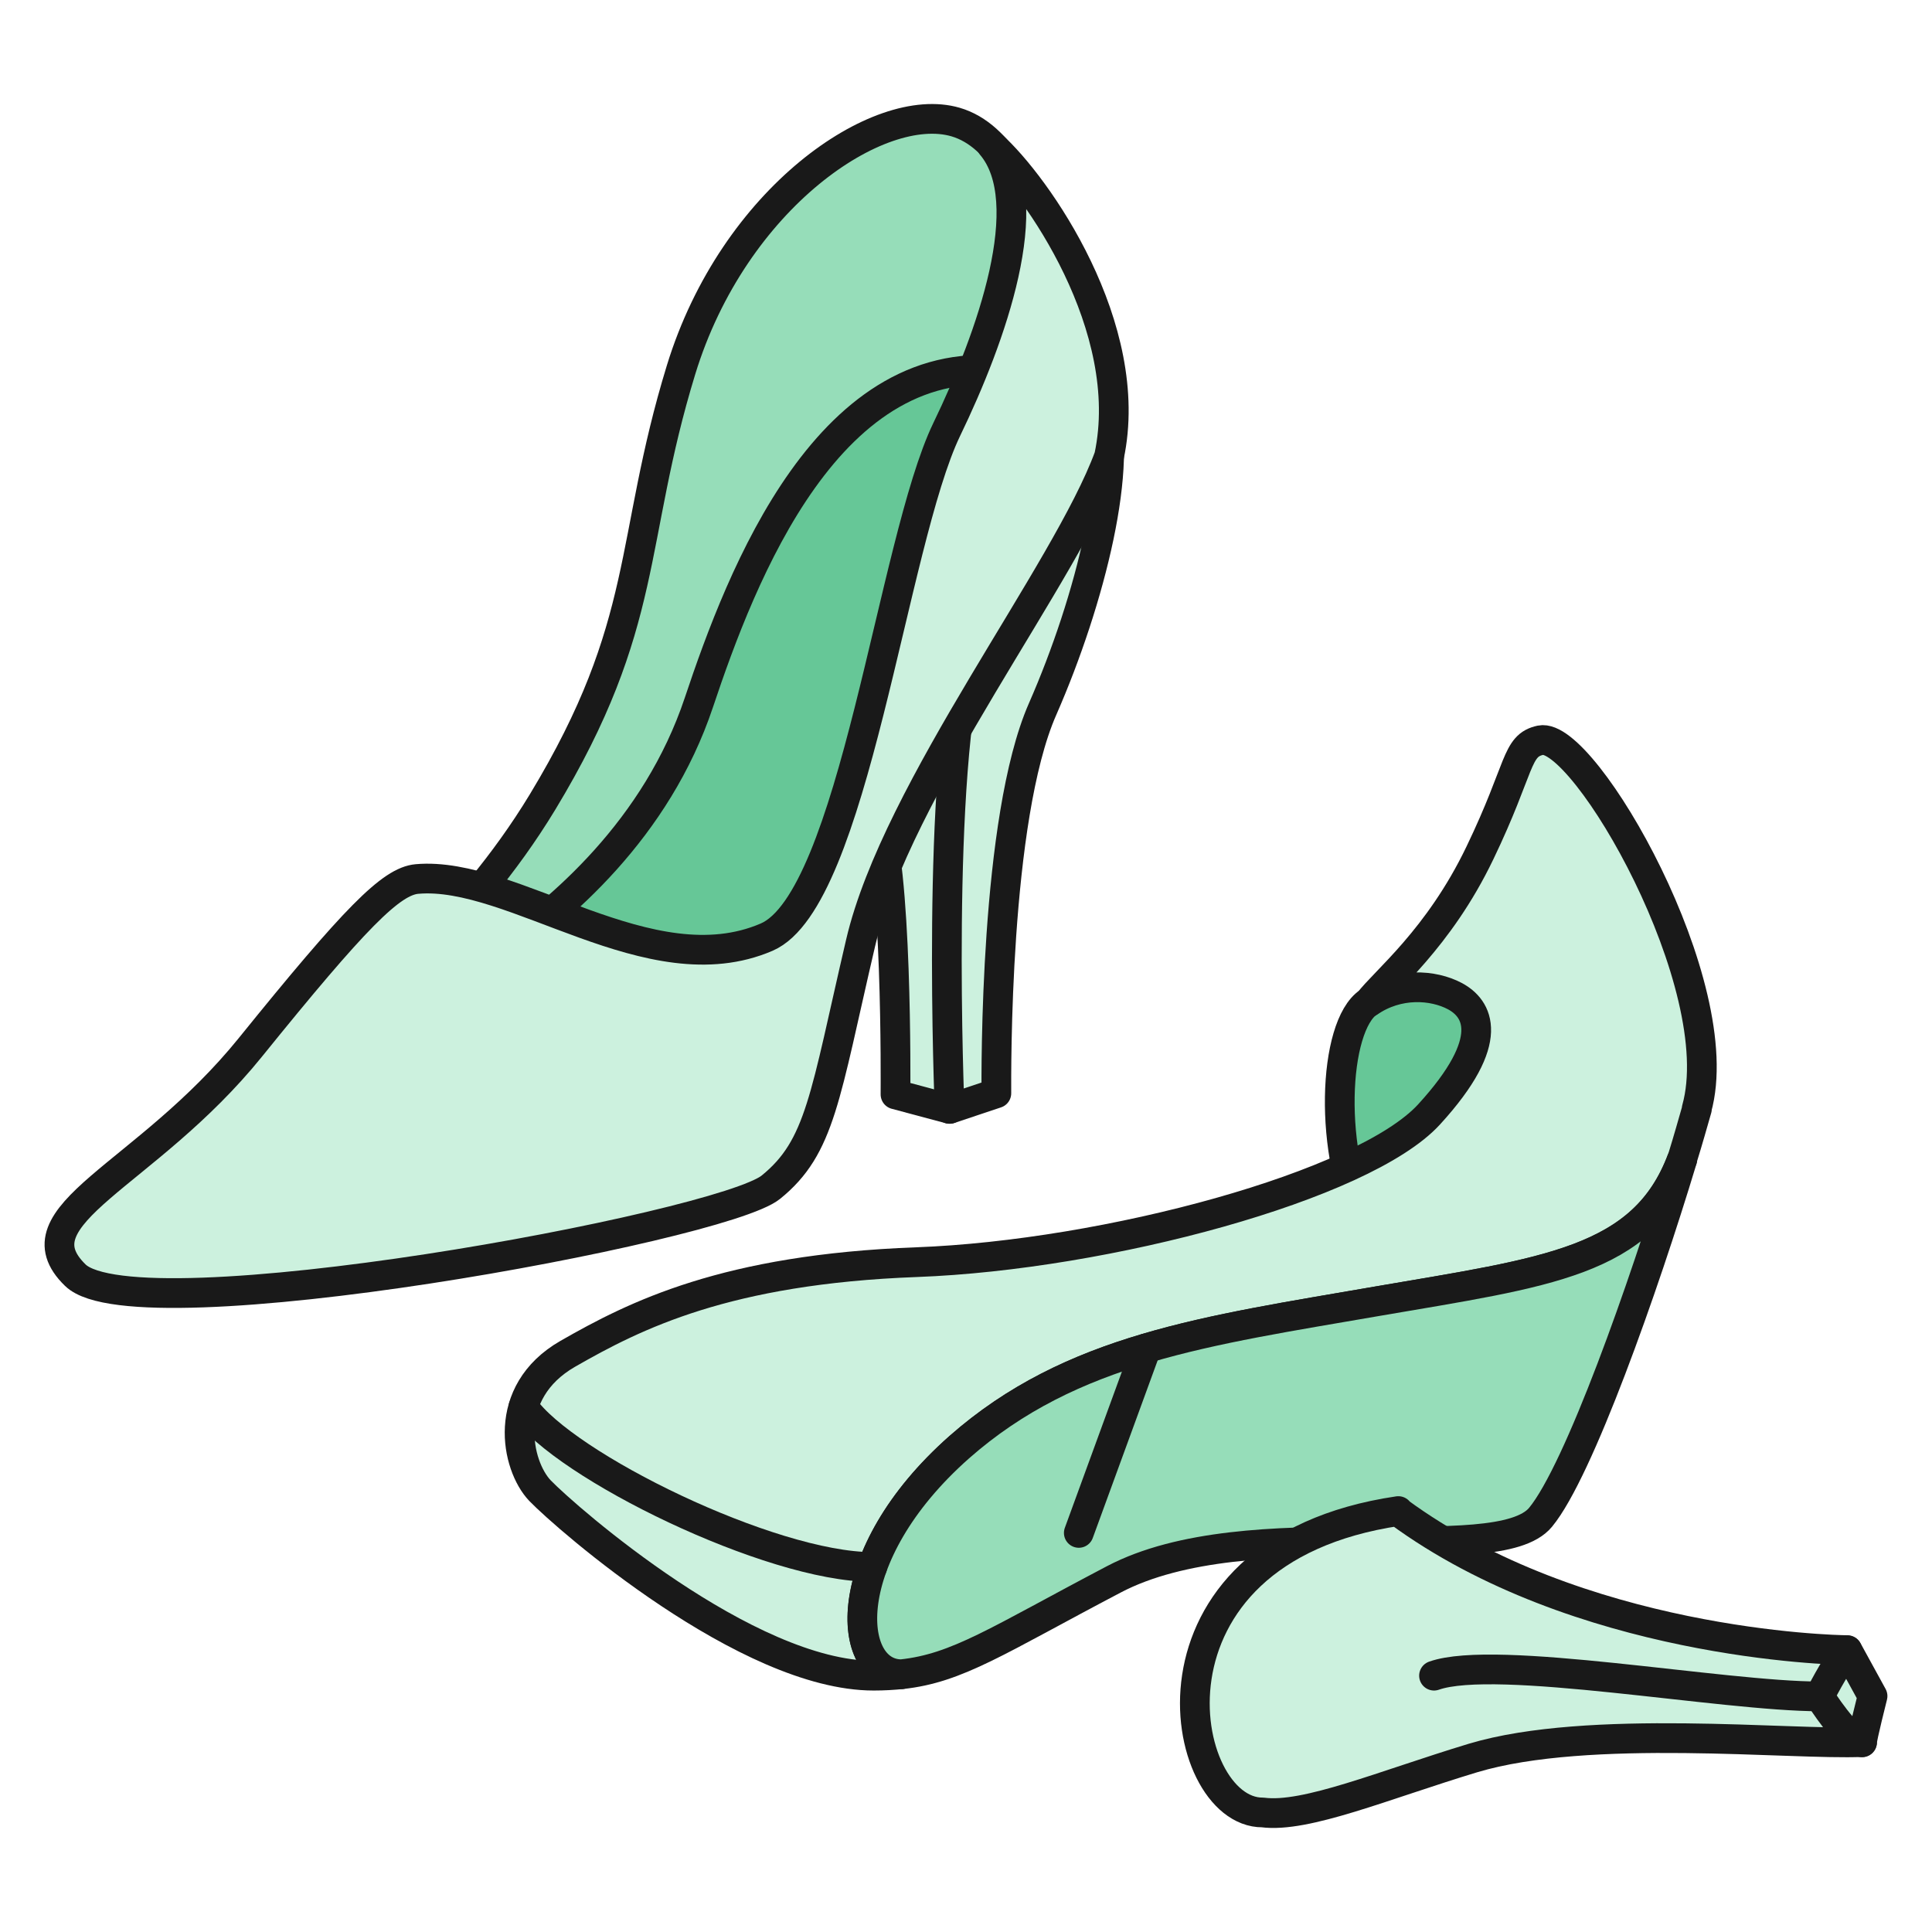
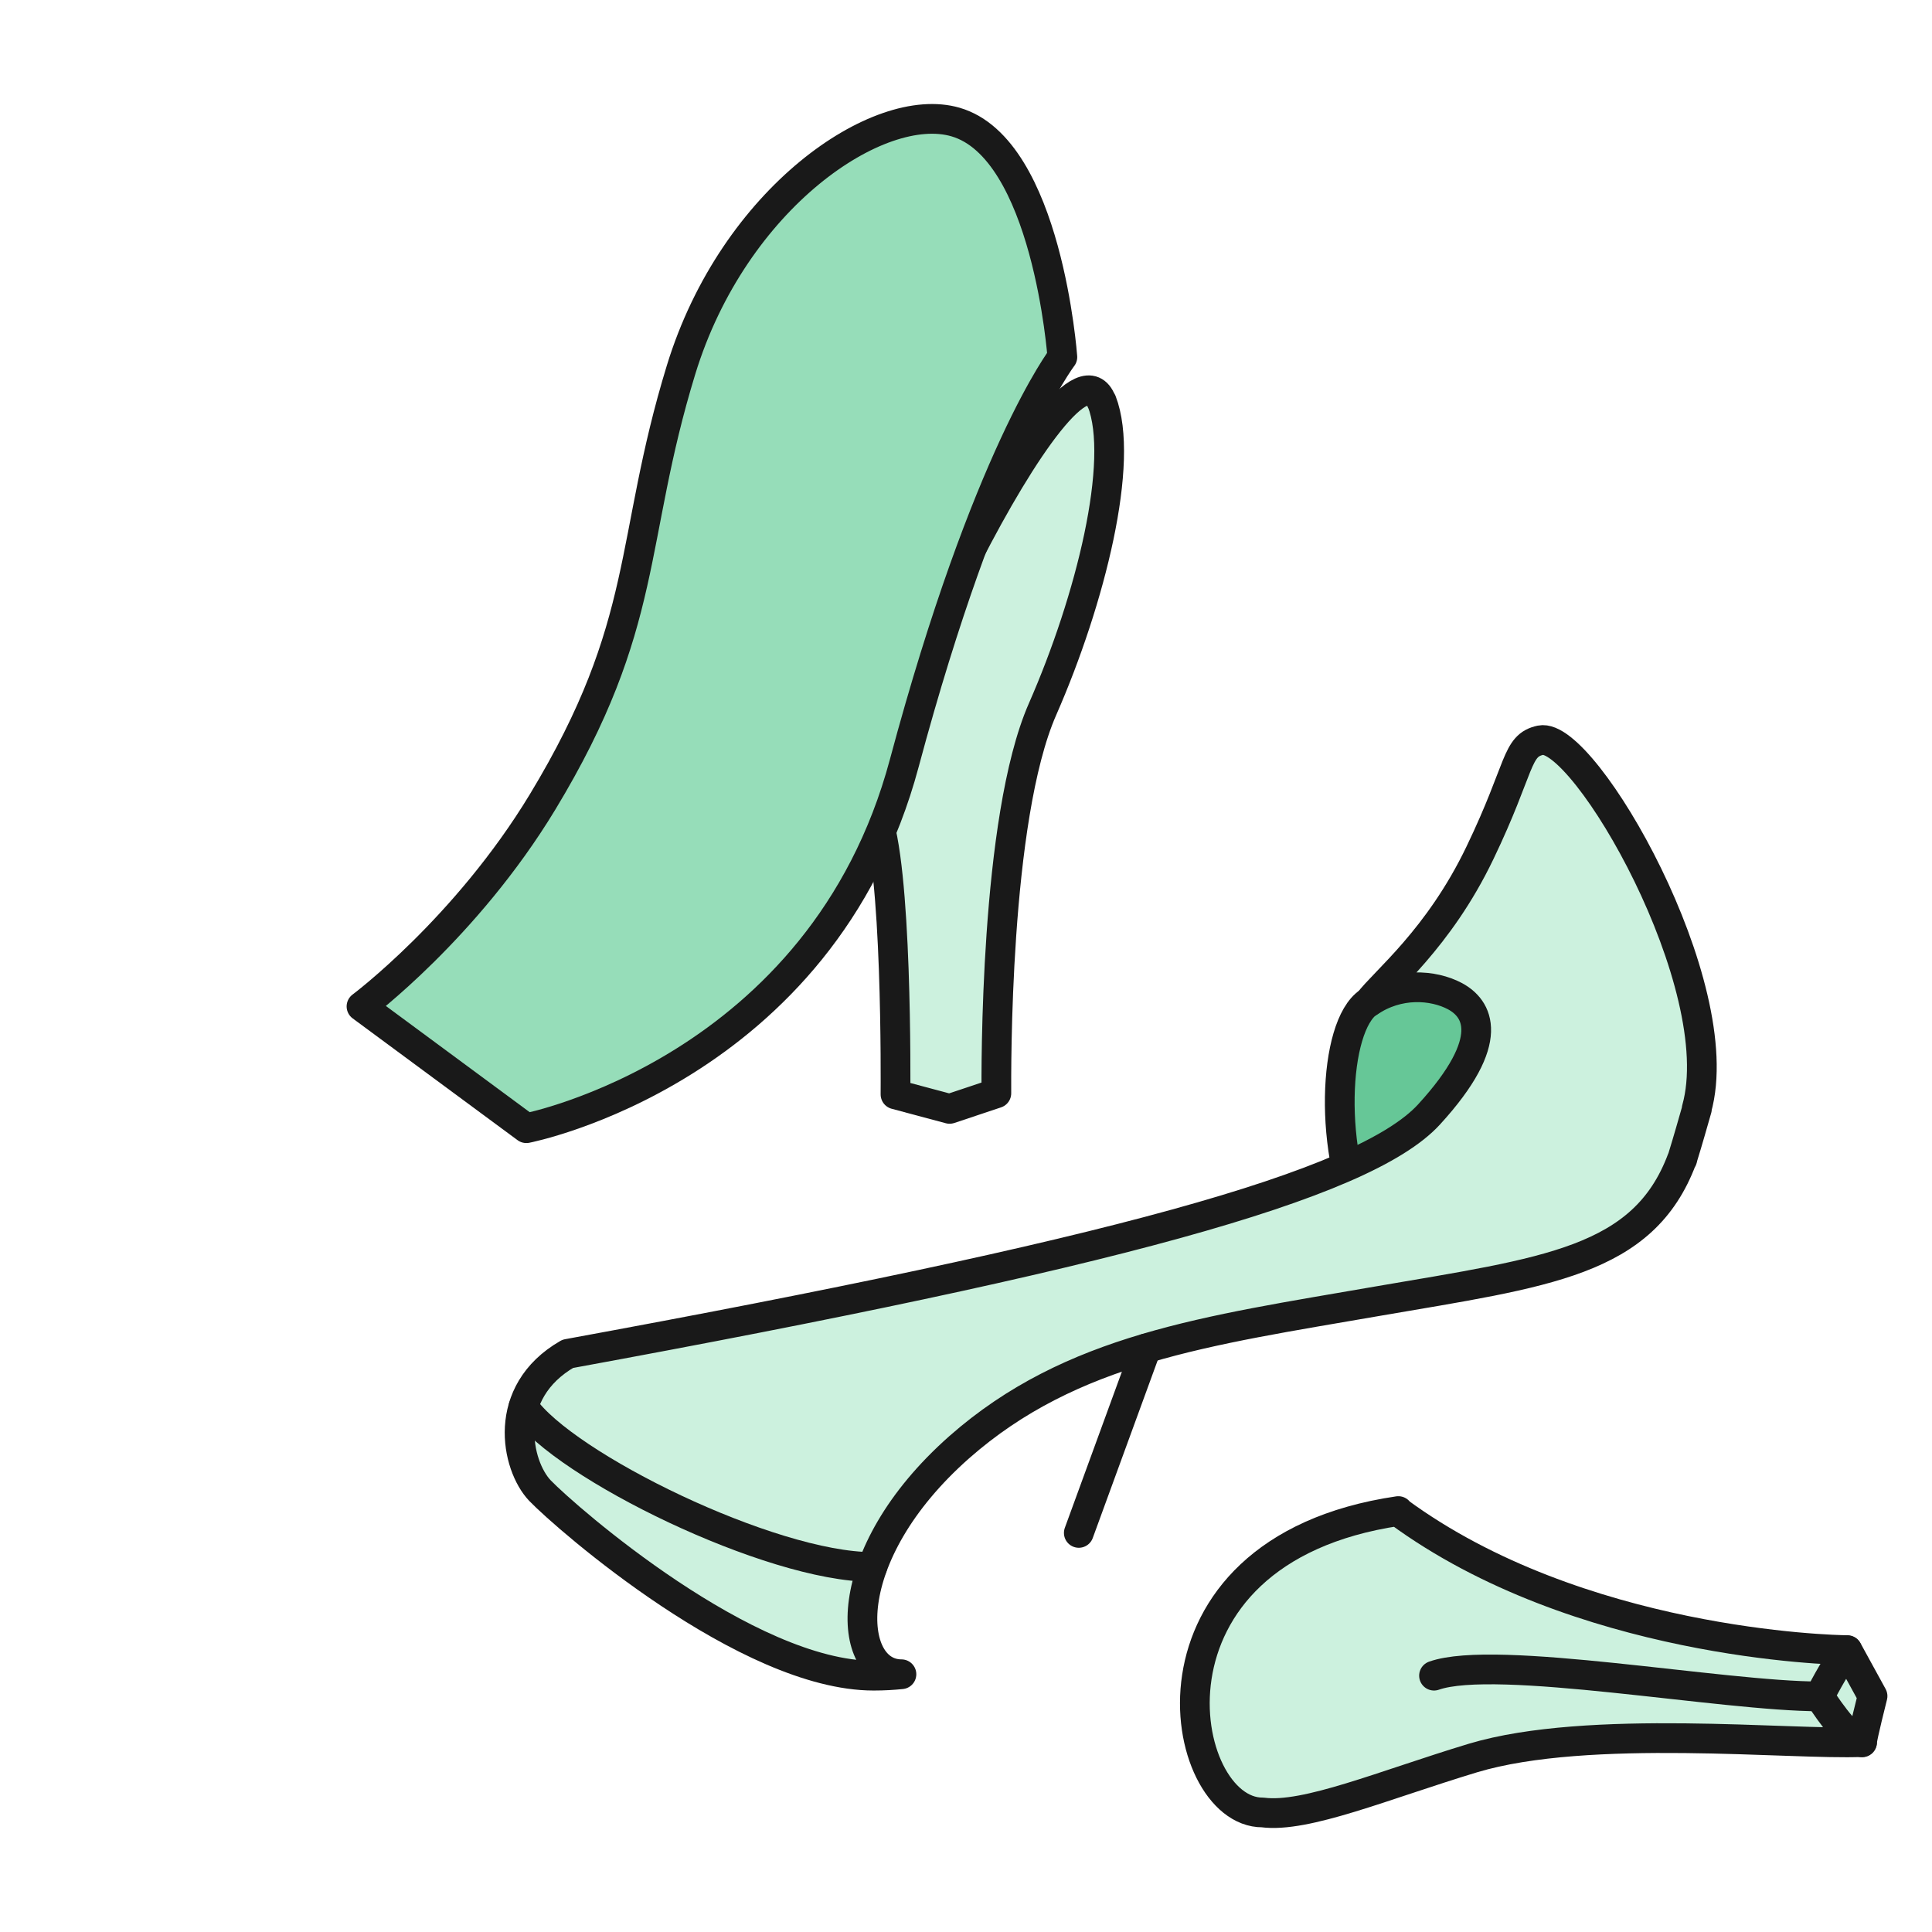
<svg xmlns="http://www.w3.org/2000/svg" width="65" height="65" viewBox="0 0 65 65" fill="none">
  <path d="M37.066 13.502C37.848 15.517 36.695 20.167 35.074 23.863C33.454 27.558 33.521 36.114 33.521 36.782L31.948 37.307L30.128 36.82C30.128 36.524 30.195 29.038 29.451 27.357C28.708 25.677 35.923 10.59 37.057 13.502H37.066Z" fill="#CCF1DE" stroke="#191919" stroke-linecap="round" stroke-linejoin="round" />
-   <path d="M31.948 37.307C31.948 37.307 31.471 25.83 32.682 21.819" stroke="#191919" stroke-linecap="round" stroke-linejoin="round" />
  <path d="M32.148 4.106C29.566 3.352 24.686 6.656 22.913 12.443C21.14 18.229 21.893 20.97 18.252 26.985C15.679 31.234 12.162 33.86 12.162 33.86L17.709 37.957C17.709 37.957 27.65 36.028 30.423 25.677C33.197 15.326 35.742 12.013 35.742 12.013C35.742 12.013 35.237 5.004 32.148 4.106Z" fill="#96DDB9" stroke="#191919" stroke-linecap="round" stroke-linejoin="round" />
-   <path d="M16.584 32.189C18.871 30.643 22.093 27.883 23.513 23.634C24.933 19.385 27.907 11.574 34.045 12.519C35.741 18.716 25.8 34.739 25.8 34.739L16.593 32.189H16.584Z" fill="#66C797" stroke="#191919" stroke-linecap="round" stroke-linejoin="round" />
-   <path d="M33.358 4.88C34.874 6.236 38.238 11.02 37.314 15.355C35.884 19.26 30.166 26.536 28.955 31.721C27.745 36.906 27.611 38.587 25.934 39.943C24.256 41.298 4.623 44.927 2.535 42.903C0.448 40.878 4.899 39.599 8.425 35.235C11.952 30.871 13.162 29.649 14.03 29.573C17.28 29.286 21.864 33.22 25.791 31.53C28.726 30.27 30.023 18.238 31.852 14.447C33.358 11.335 34.969 6.799 33.358 4.889V4.88Z" fill="#CCF1DE" stroke="#191919" stroke-linecap="round" stroke-linejoin="round" />
  <path d="M46.044 33.717C44.853 34.519 44.653 38.825 46.044 41.451C47.436 44.077 52.84 40.754 52.84 40.754L52.039 29.506C52.039 29.506 47.197 32.944 46.044 33.717Z" fill="#66C797" stroke="#191919" stroke-linecap="round" stroke-linejoin="round" />
-   <path d="M57.091 37.307C56.948 37.804 56.796 38.348 56.615 38.931C56.615 38.95 56.605 38.978 56.596 39.007H56.586C55.29 42.454 52.04 42.798 46.321 43.781C40.593 44.774 36.047 45.366 32.273 48.689C28.136 52.346 28.48 56.328 30.328 56.328C30.043 56.357 29.738 56.376 29.394 56.376C25.134 56.376 19.072 51.086 18.167 50.15C17.366 49.31 16.842 46.846 19.101 45.548C21.369 44.249 24.429 42.702 30.834 42.464C37.238 42.225 45.873 39.895 48.075 37.498C50.401 34.958 49.695 33.917 48.952 33.516C48.218 33.125 47.036 33.039 46.045 33.727C46.569 33.02 48.399 31.597 49.791 28.694C51.182 25.801 50.992 25.085 51.83 24.904C53.289 24.598 58.245 33.163 57.082 37.307H57.091Z" fill="#CCF1DE" stroke="#191919" stroke-linecap="round" stroke-linejoin="round" />
-   <path d="M56.596 39.017C55.299 43.313 53.117 49.491 51.83 51.048C50.362 52.824 42.023 50.742 37.467 53.139C33.54 55.202 32.215 56.128 30.328 56.328C28.479 56.328 28.127 52.356 32.273 48.689C36.047 45.366 40.584 44.774 46.321 43.781C52.04 42.798 55.29 42.464 56.586 39.017H56.596Z" fill="#96DDB9" stroke="#191919" stroke-linecap="round" stroke-linejoin="round" />
+   <path d="M57.091 37.307C56.948 37.804 56.796 38.348 56.615 38.931C56.615 38.95 56.605 38.978 56.596 39.007H56.586C55.29 42.454 52.04 42.798 46.321 43.781C40.593 44.774 36.047 45.366 32.273 48.689C28.136 52.346 28.48 56.328 30.328 56.328C30.043 56.357 29.738 56.376 29.394 56.376C25.134 56.376 19.072 51.086 18.167 50.15C17.366 49.31 16.842 46.846 19.101 45.548C37.238 42.225 45.873 39.895 48.075 37.498C50.401 34.958 49.695 33.917 48.952 33.516C48.218 33.125 47.036 33.039 46.045 33.727C46.569 33.02 48.399 31.597 49.791 28.694C51.182 25.801 50.992 25.085 51.83 24.904C53.289 24.598 58.245 33.163 57.082 37.307H57.091Z" fill="#CCF1DE" stroke="#191919" stroke-linecap="round" stroke-linejoin="round" />
  <path d="M36.295 51.573L38.563 45.366" stroke="#191919" stroke-linecap="round" stroke-linejoin="round" />
  <path d="M17.613 47.333C18.976 49.31 25.924 52.719 29.346 52.719" stroke="#191919" stroke-linecap="round" stroke-linejoin="round" />
  <path d="M47.045 50.857C53.097 55.306 61.637 55.516 62.152 55.516L63 57.063C63 57.063 62.647 58.457 62.647 58.61C60.284 58.715 53.45 57.98 49.561 59.145C46.531 60.062 43.938 61.169 42.48 60.978C39.611 60.997 37.924 52.184 47.045 50.838V50.857Z" fill="#CCF1DE" stroke="#191919" stroke-linecap="round" stroke-linejoin="round" />
  <path d="M62.152 55.526C61.694 56.109 61.218 57.073 61.218 57.073C61.218 57.073 62.142 58.553 62.647 58.62" stroke="#191919" stroke-linecap="round" stroke-linejoin="round" />
  <path d="M48.246 56.376C50.333 55.641 57.949 57.073 61.218 57.073" stroke="#191919" stroke-linecap="round" stroke-linejoin="round" />
</svg>